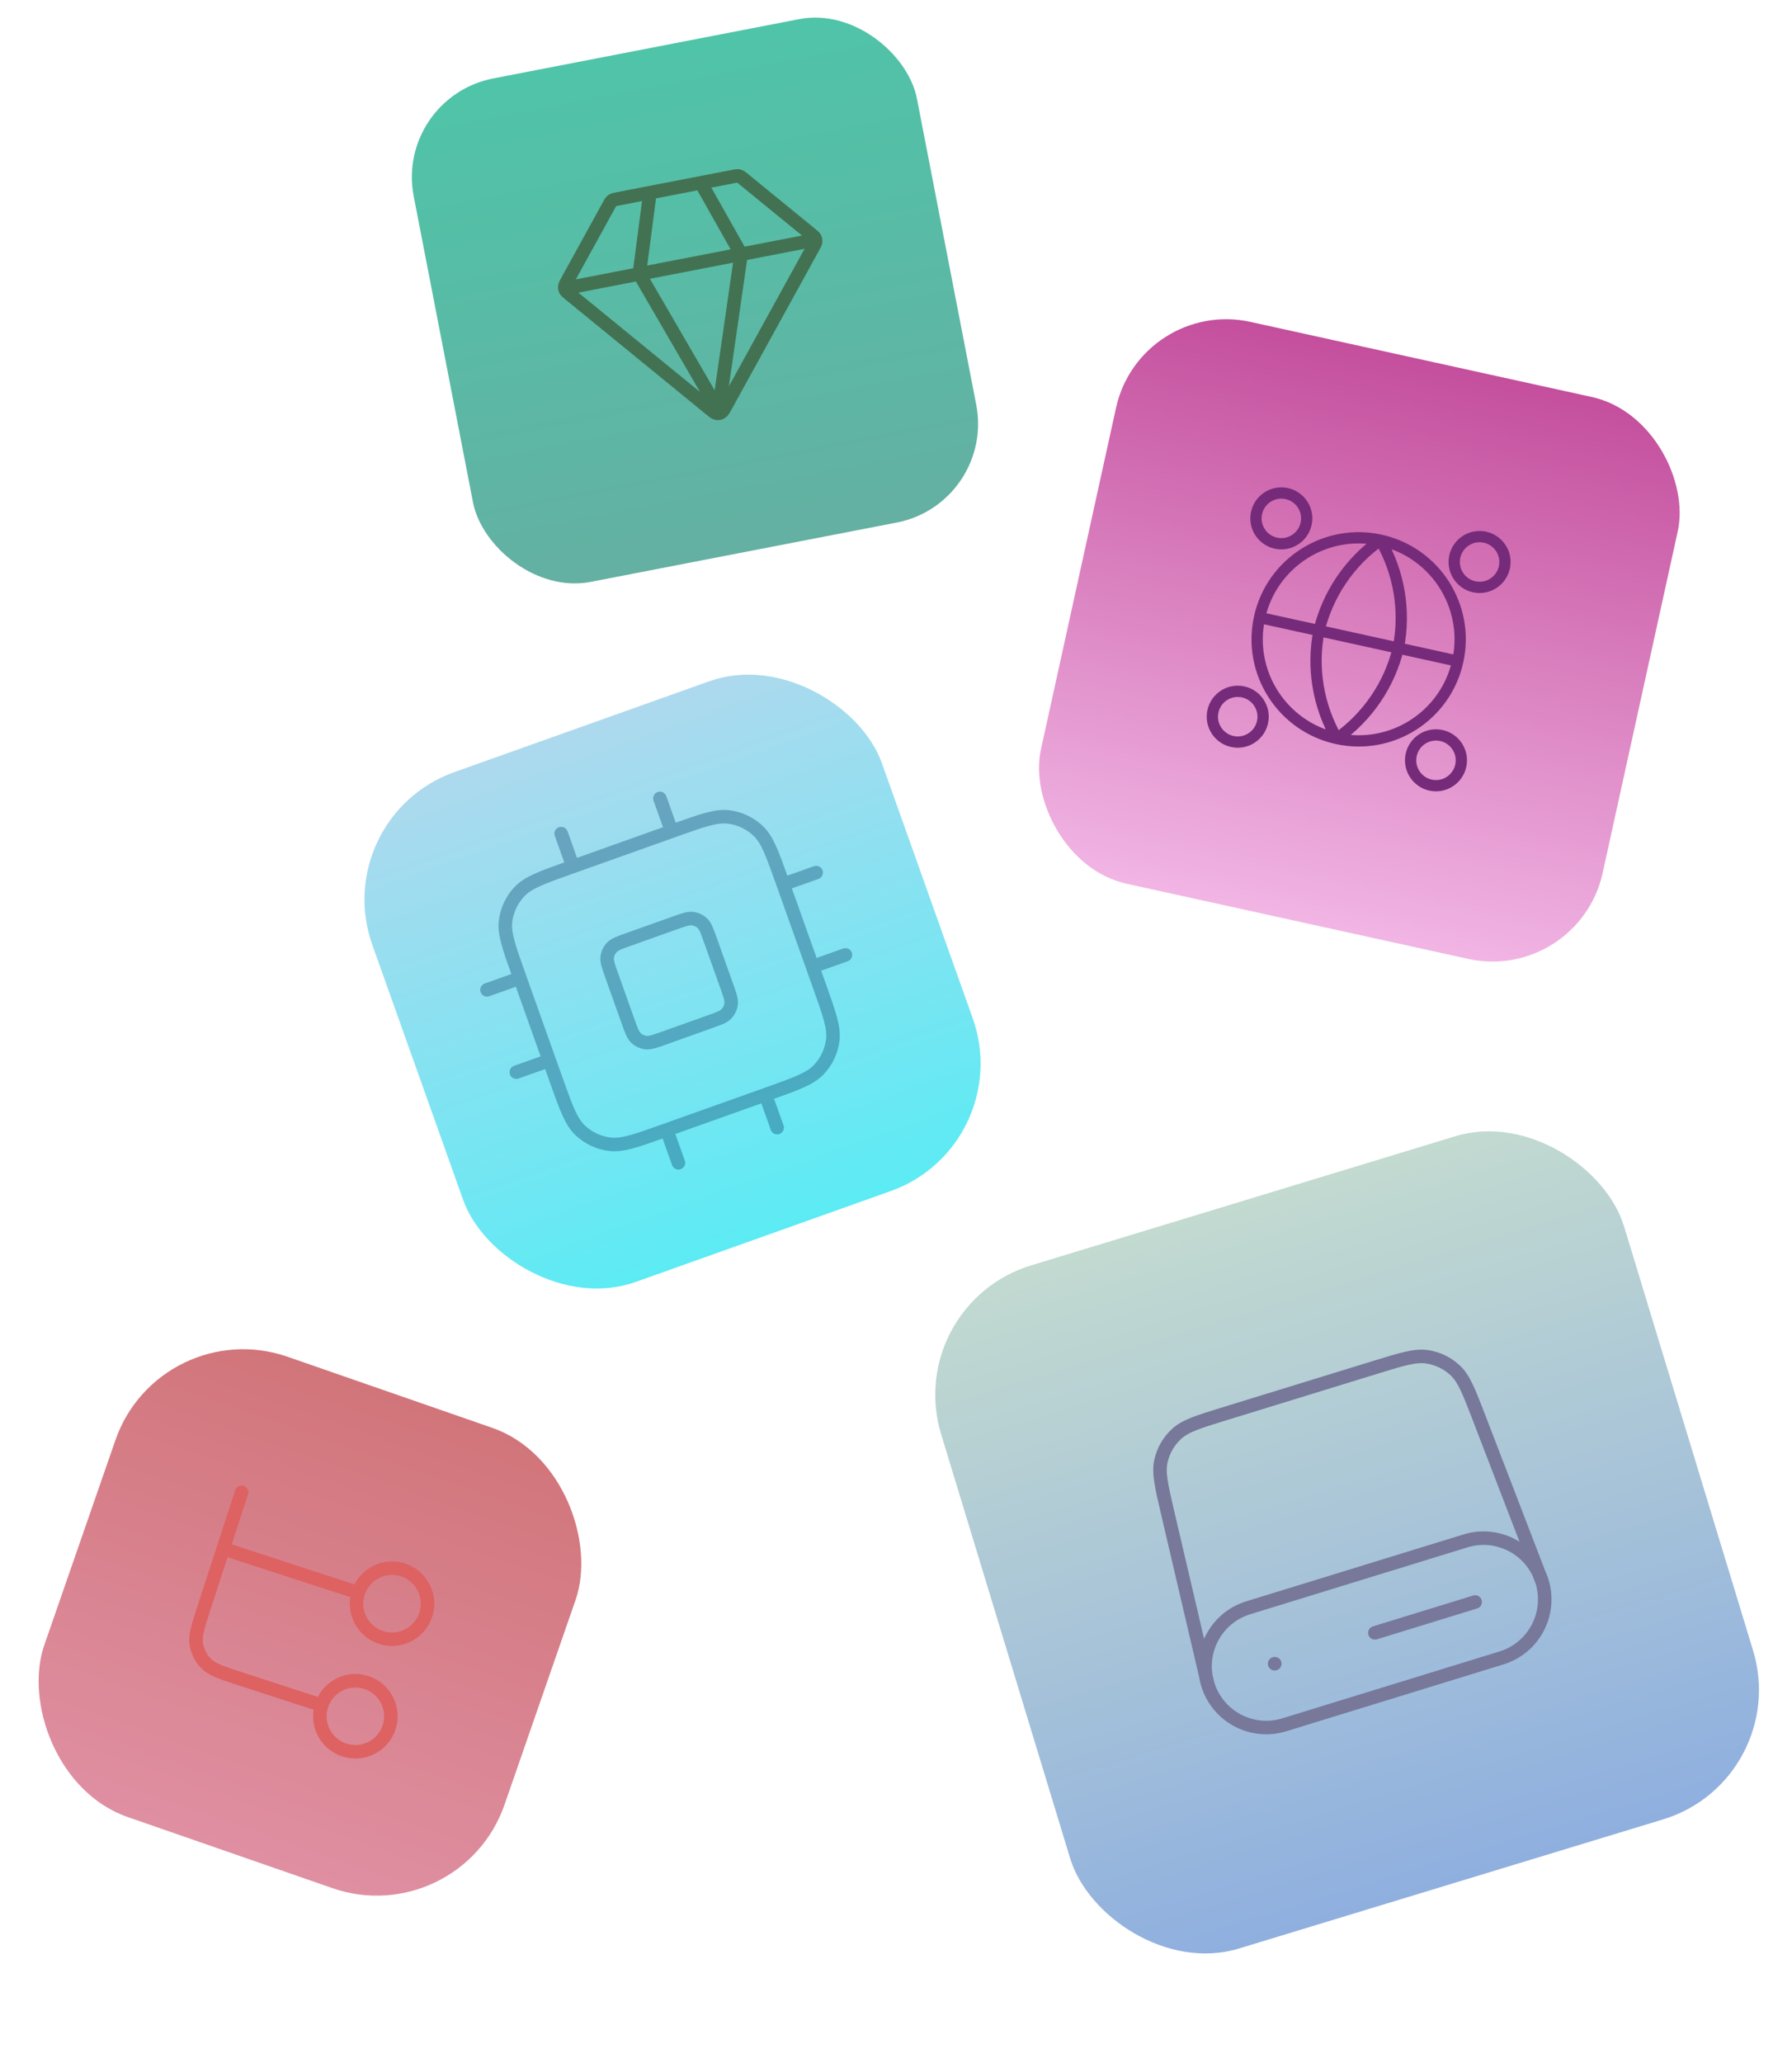
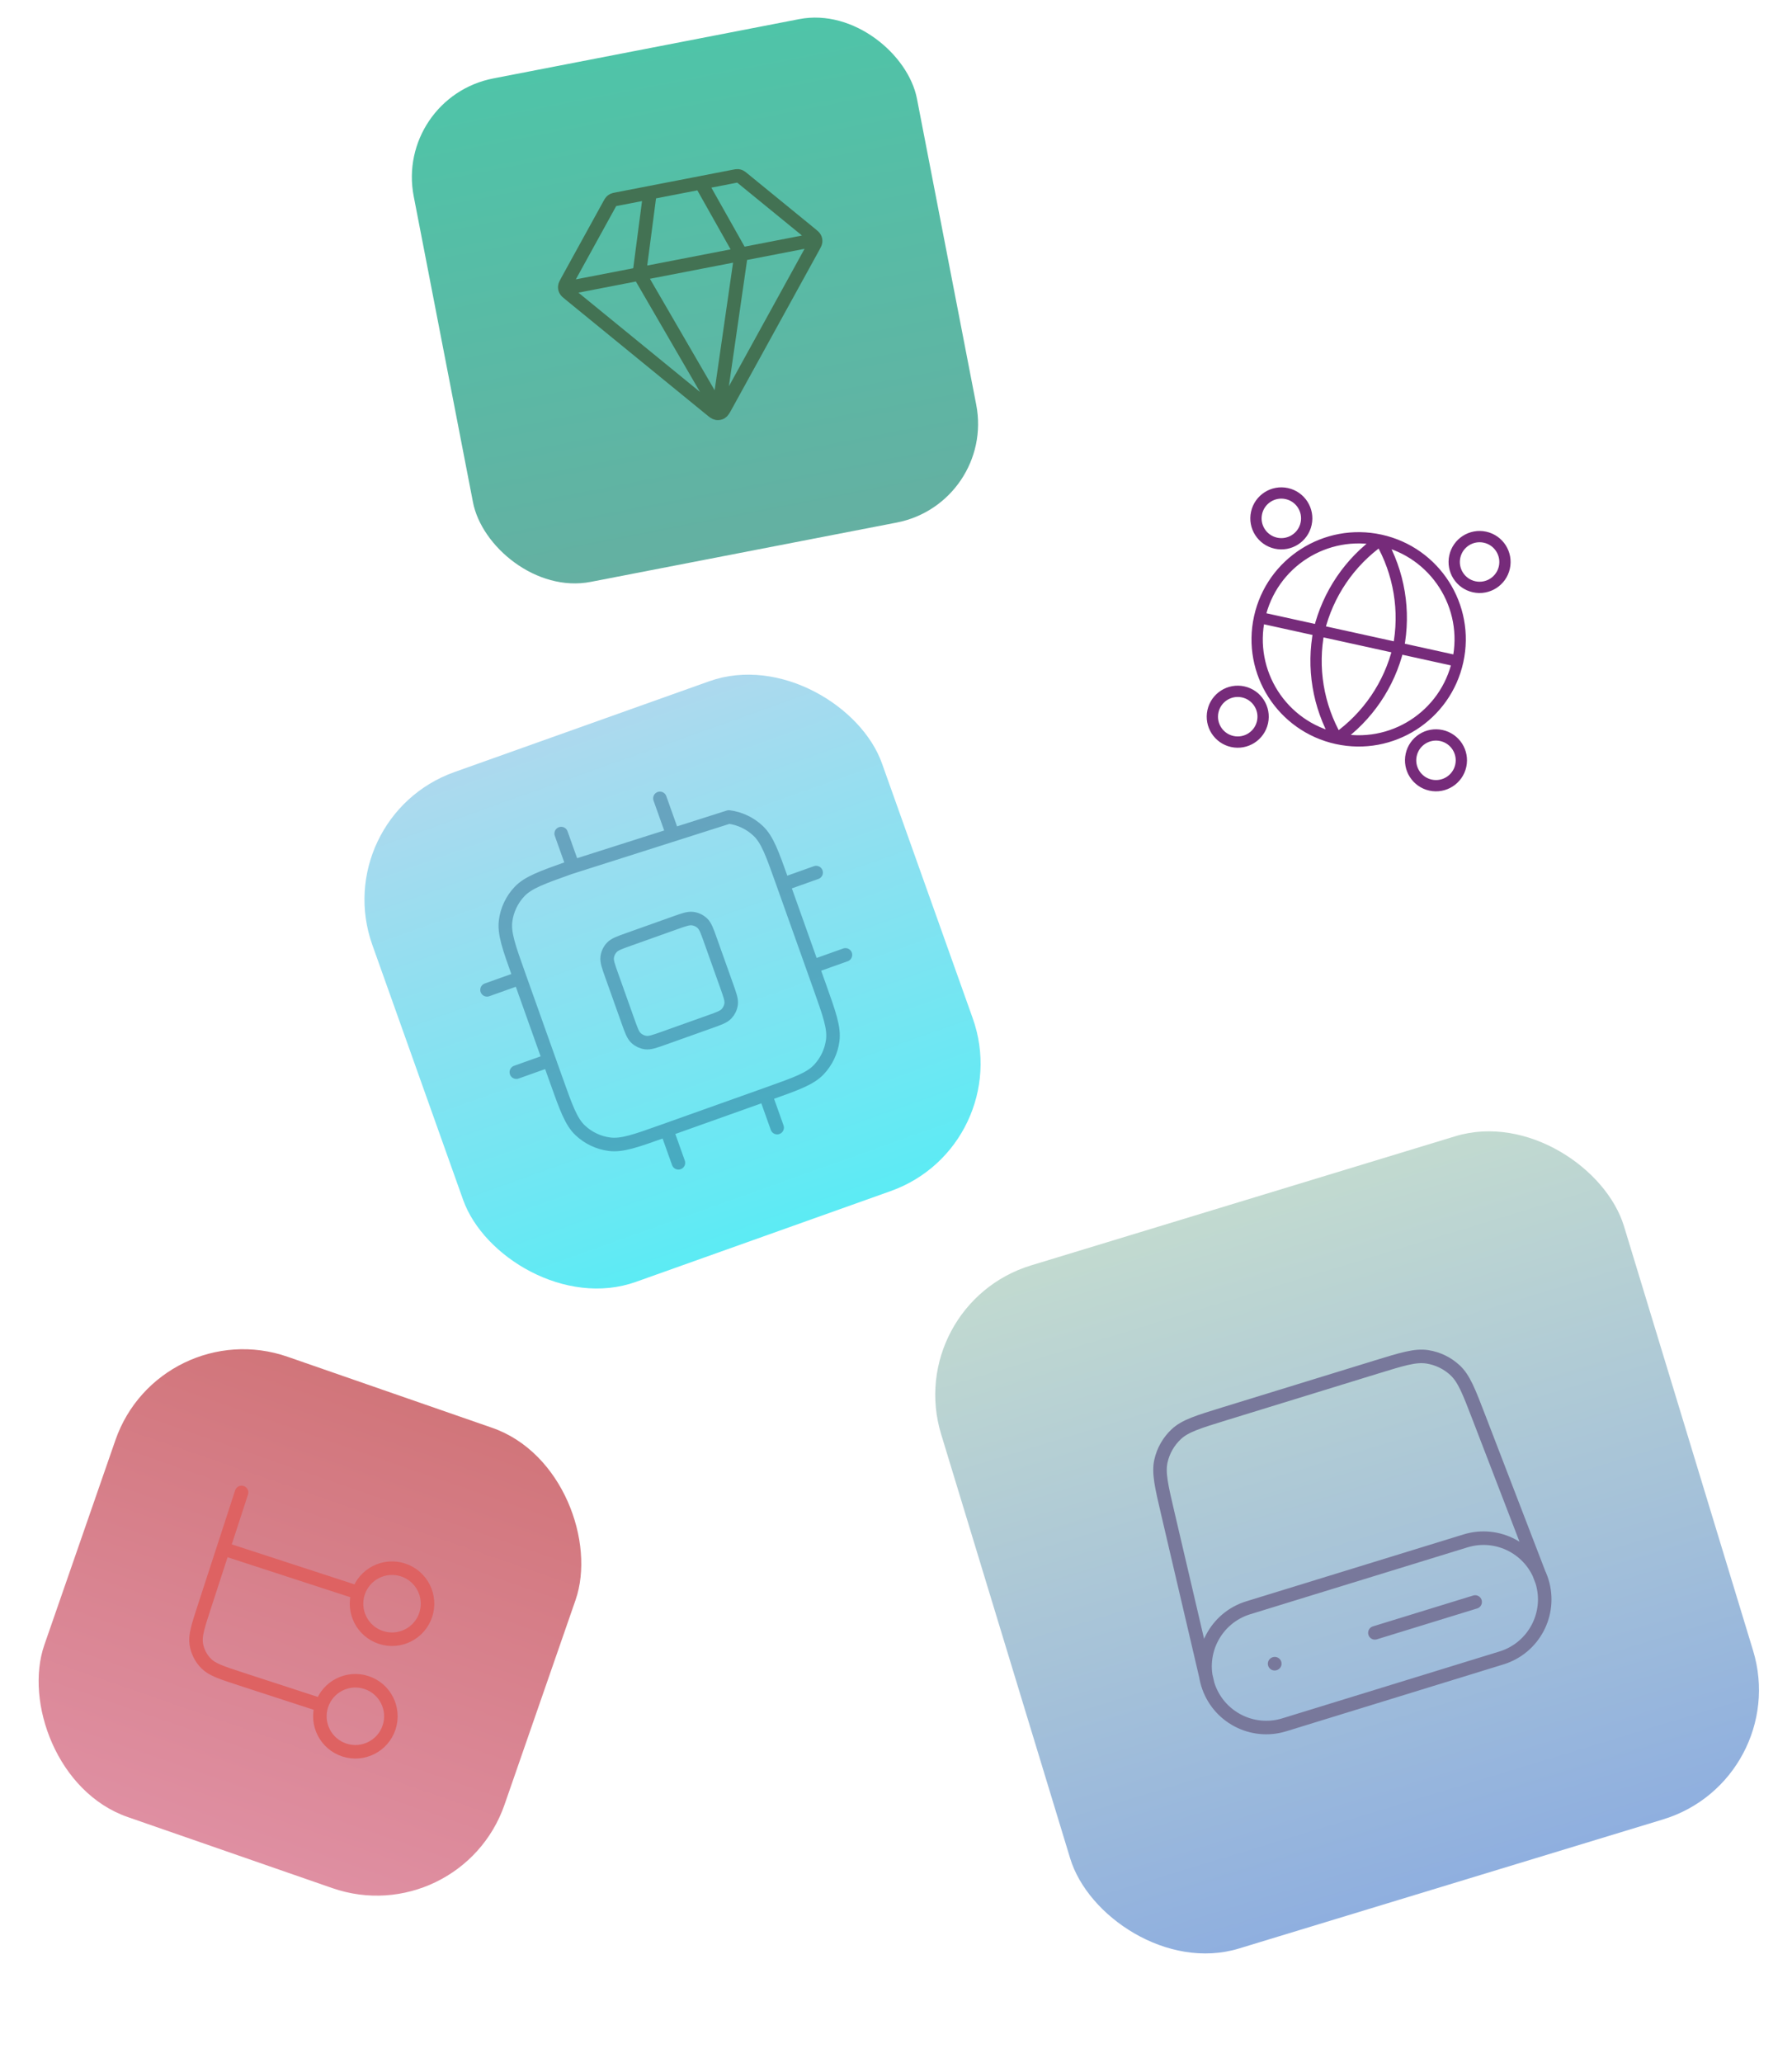
<svg xmlns="http://www.w3.org/2000/svg" width="265" height="305" viewBox="0 0 265 305" fill="none">
  <g clip-path="url(#clip0_81_59)">
    <g clip-path="url(#clip1_81_59)">
      <rect x="48.351" y="120.846" width="79.998" height="79.998" rx="20" transform="rotate(-19.608 48.351 120.846)" fill="url(#paint0_linear_81_59)" />
      <g opacity="0.36" clip-path="url(#clip2_81_59)">
-         <path d="M82.986 123.222L84.72 128.089M97.588 118.02L99.321 122.887M98.591 167.025L100.325 171.893M113.192 161.824L114.926 166.691M115.824 130.72L120.691 128.987M120.158 142.888L125.025 141.154M72.02 146.325L76.887 144.591M76.355 158.493L81.222 156.759M98.104 167.199L113.679 161.651C117.768 160.194 119.812 159.466 121.09 158.114C122.214 156.924 122.933 155.41 123.144 153.787C123.383 151.941 122.655 149.897 121.199 145.808L115.65 130.234C114.194 126.145 113.465 124.101 112.113 122.822C110.924 121.698 109.409 120.979 107.786 120.769C105.941 120.529 103.897 121.258 99.808 122.714L84.234 128.262C80.145 129.719 78.1 130.447 76.822 131.799C75.698 132.989 74.979 134.503 74.768 136.126C74.529 137.972 75.257 140.016 76.714 144.105L82.262 159.679C83.719 163.768 84.447 165.812 85.799 167.09C86.988 168.215 88.503 168.934 90.126 169.144C91.971 169.384 94.016 168.655 98.104 167.199ZM98.15 153.471L104.964 151.043C106.327 150.558 107.008 150.315 107.434 149.864C107.809 149.468 108.049 148.963 108.119 148.422C108.199 147.807 107.956 147.126 107.47 145.763L105.043 138.949C104.558 137.586 104.315 136.904 103.864 136.478C103.468 136.104 102.963 135.864 102.422 135.794C101.807 135.714 101.125 135.957 99.762 136.442L92.948 138.87C91.586 139.355 90.904 139.598 90.478 140.049C90.103 140.445 89.864 140.95 89.793 141.491C89.714 142.106 89.956 142.787 90.442 144.15L92.869 150.964C93.355 152.327 93.598 153.009 94.048 153.435C94.445 153.809 94.95 154.049 95.491 154.119C96.106 154.199 96.787 153.956 98.15 153.471Z" stroke="#09406A" stroke-width="2" stroke-linecap="round" stroke-linejoin="round" />
+         <path d="M82.986 123.222L84.72 128.089M97.588 118.02L99.321 122.887M98.591 167.025L100.325 171.893M113.192 161.824L114.926 166.691M115.824 130.72L120.691 128.987M120.158 142.888L125.025 141.154M72.02 146.325L76.887 144.591M76.355 158.493L81.222 156.759M98.104 167.199L113.679 161.651C117.768 160.194 119.812 159.466 121.09 158.114C122.214 156.924 122.933 155.41 123.144 153.787C123.383 151.941 122.655 149.897 121.199 145.808L115.65 130.234C114.194 126.145 113.465 124.101 112.113 122.822C110.924 121.698 109.409 120.979 107.786 120.769L84.234 128.262C80.145 129.719 78.1 130.447 76.822 131.799C75.698 132.989 74.979 134.503 74.768 136.126C74.529 137.972 75.257 140.016 76.714 144.105L82.262 159.679C83.719 163.768 84.447 165.812 85.799 167.09C86.988 168.215 88.503 168.934 90.126 169.144C91.971 169.384 94.016 168.655 98.104 167.199ZM98.15 153.471L104.964 151.043C106.327 150.558 107.008 150.315 107.434 149.864C107.809 149.468 108.049 148.963 108.119 148.422C108.199 147.807 107.956 147.126 107.47 145.763L105.043 138.949C104.558 137.586 104.315 136.904 103.864 136.478C103.468 136.104 102.963 135.864 102.422 135.794C101.807 135.714 101.125 135.957 99.762 136.442L92.948 138.87C91.586 139.355 90.904 139.598 90.478 140.049C90.103 140.445 89.864 140.95 89.793 141.491C89.714 142.106 89.956 142.787 90.442 144.15L92.869 150.964C93.355 152.327 93.598 153.009 94.048 153.435C94.445 153.809 94.95 154.049 95.491 154.119C96.106 154.199 96.787 153.956 98.15 153.471Z" stroke="#09406A" stroke-width="2" stroke-linecap="round" stroke-linejoin="round" />
      </g>
    </g>
    <rect x="23.625" y="194" width="72.032" height="72.032" rx="20" transform="rotate(19.146 23.625 194)" fill="url(#paint1_linear_81_59)" />
    <g clip-path="url(#clip3_81_59)">
      <path d="M35.723 220.618L30.195 237.59C29.285 240.386 28.829 241.784 29.026 243.029C29.198 244.124 29.713 245.136 30.497 245.921C31.387 246.813 32.785 247.268 35.581 248.179L47.562 252.081M47.562 252.081C46.664 254.838 48.171 257.8 50.928 258.698C53.685 259.596 56.648 258.089 57.545 255.332C58.443 252.575 56.936 249.612 54.179 248.714C51.422 247.817 48.46 249.324 47.562 252.081ZM33.013 228.938L52.981 235.441M52.981 235.441C52.083 238.198 53.59 241.161 56.347 242.059C59.104 242.957 62.067 241.449 62.965 238.693C63.863 235.936 62.356 232.973 59.599 232.075C56.842 231.177 53.879 232.684 52.981 235.441Z" stroke="#DE6262" stroke-width="2" stroke-linecap="round" stroke-linejoin="round" />
    </g>
    <rect x="133.351" y="192.876" width="105.558" height="105.558" rx="20" transform="rotate(-16.926 133.351 192.876)" fill="url(#paint2_linear_81_59)" />
    <g clip-path="url(#clip4_81_59)">
      <path d="M228.031 233.77L218.693 209.508C217.227 205.699 216.494 203.794 215.196 202.579C214.054 201.509 212.615 200.809 211.067 200.572C209.31 200.303 207.36 200.903 203.459 202.104L181.119 208.979C177.218 210.179 175.268 210.779 173.966 211.99C172.82 213.056 172.023 214.444 171.68 215.971C171.29 217.706 171.755 219.693 172.684 223.667L178.604 248.982M228.031 233.77C229.501 238.547 226.82 243.612 222.043 245.082L189.915 254.97C185.138 256.44 180.074 253.759 178.604 248.982M228.031 233.77C226.561 228.993 221.496 226.312 216.719 227.782L184.591 237.67C179.814 239.14 177.133 244.205 178.604 248.982M188.489 245.939L188.514 245.932M203.317 241.376L218.146 236.813" stroke="#78789B" stroke-width="2" stroke-linecap="round" stroke-linejoin="round" />
    </g>
-     <rect x="168.619" y="44" width="85.051" height="85.051" rx="16.677" transform="rotate(12.403 168.619 44)" fill="url(#paint3_linear_81_59)" />
    <g clip-path="url(#clip5_81_59)">
      <path d="M215.576 97.735C213.796 105.831 205.79 110.95 197.694 109.17M215.576 97.735C217.357 89.639 212.237 81.633 204.141 79.852M215.576 97.735L186.259 91.287M197.694 109.17C189.598 107.389 184.478 99.383 186.259 91.287M197.694 109.17C202.243 105.962 205.473 101.211 206.782 95.801C207.864 90.34 206.925 84.673 204.141 79.852M197.694 109.17C194.91 104.349 193.973 98.682 195.055 93.222C196.364 87.811 199.592 83.06 204.141 79.852M186.259 91.287C188.039 83.191 196.046 78.072 204.141 79.852M186.7 106.752C186.255 108.776 184.253 110.056 182.229 109.611C180.205 109.165 178.925 107.164 179.37 105.14C179.815 103.116 181.817 101.836 183.841 102.281C185.865 102.726 187.145 104.728 186.7 106.752ZM216.017 113.2C215.572 115.223 213.57 116.503 211.547 116.058C209.523 115.613 208.243 113.612 208.688 111.588C209.133 109.564 211.134 108.284 213.158 108.729C215.182 109.174 216.462 111.176 216.017 113.2ZM193.147 77.434C192.702 79.458 190.701 80.738 188.677 80.293C186.653 79.848 185.373 77.846 185.818 75.823C186.263 73.799 188.265 72.519 190.289 72.964C192.313 73.409 193.593 75.41 193.147 77.434ZM222.465 83.882C222.02 85.906 220.018 87.186 217.994 86.741C215.97 86.296 214.69 84.294 215.135 82.27C215.581 80.246 217.582 78.966 219.606 79.411C221.63 79.857 222.91 81.858 222.465 83.882Z" stroke="#762B7A" stroke-width="1.668" stroke-linecap="round" stroke-linejoin="round" />
    </g>
    <rect x="58.351" y="14.422" width="75.804" height="75.804" rx="14.864" transform="rotate(-10.967 58.351 14.422)" fill="url(#paint4_linear_81_59)" />
    <g clip-path="url(#clip6_81_59)">
      <path d="M84.191 42.503L119.942 35.575M96.115 28.479L94.54 40.498L106.26 60.678L109.593 37.581L103.642 27.02M107.33 60.007L120.267 36.512C120.486 36.114 120.595 35.915 120.613 35.713C120.628 35.535 120.594 35.356 120.513 35.197C120.421 35.016 120.245 34.872 119.893 34.585L109.843 26.38C109.639 26.213 109.536 26.13 109.421 26.078C109.318 26.032 109.209 26.004 109.097 25.996C108.97 25.987 108.841 26.012 108.582 26.063L91.175 29.436C90.916 29.486 90.787 29.511 90.673 29.567C90.572 29.616 90.48 29.683 90.403 29.763C90.315 29.855 90.251 29.97 90.124 30.201L83.866 41.566C83.647 41.964 83.537 42.163 83.52 42.365C83.504 42.544 83.539 42.722 83.62 42.882C83.711 43.062 83.887 43.206 84.24 43.494L105.017 60.456C105.506 60.855 105.751 61.055 106.005 61.096C106.229 61.132 106.458 61.087 106.651 60.971C106.872 60.837 107.025 60.561 107.33 60.007Z" stroke="#437253" stroke-width="2" stroke-linecap="round" stroke-linejoin="round" />
    </g>
  </g>
  <defs>
    <linearGradient id="paint0_linear_81_59" x1="88.35" y1="120.846" x2="88.35" y2="200.844" gradientUnits="userSpaceOnUse">
      <stop stop-color="#ADD9EE" />
      <stop offset="1" stop-color="#5CEBF4" />
    </linearGradient>
    <linearGradient id="paint1_linear_81_59" x1="59.641" y1="194" x2="59.641" y2="266.032" gradientUnits="userSpaceOnUse">
      <stop stop-color="#D1757A" />
      <stop offset="1" stop-color="#DF8FA2" />
    </linearGradient>
    <linearGradient id="paint2_linear_81_59" x1="186.13" y1="192.876" x2="186.13" y2="298.434" gradientUnits="userSpaceOnUse">
      <stop stop-color="#C2DAD0" />
      <stop offset="1" stop-color="#8FAFDF" />
    </linearGradient>
    <linearGradient id="paint3_linear_81_59" x1="211.145" y1="44" x2="211.145" y2="129.051" gradientUnits="userSpaceOnUse">
      <stop stop-color="#C44F9D" />
      <stop offset="1" stop-color="#F1B5E4" />
    </linearGradient>
    <linearGradient id="paint4_linear_81_59" x1="96.253" y1="14.422" x2="96.253" y2="90.226" gradientUnits="userSpaceOnUse">
      <stop stop-color="#4FC4A8" />
      <stop offset="1" stop-color="#64B0A2" />
    </linearGradient>
    <clipPath id="clip0_81_59">
      <rect width="265" height="305" fill="white" />
    </clipPath>
    <clipPath id="clip1_81_59">
      <rect x="48.351" y="120.846" width="79.998" height="79.998" rx="20" transform="rotate(-19.608 48.351 120.846)" fill="white" />
    </clipPath>
    <clipPath id="clip2_81_59">
      <rect width="62" height="62" fill="white" transform="translate(59.351 126.157) rotate(-19.608)" />
    </clipPath>
    <clipPath id="clip3_81_59">
      <rect width="42" height="42" fill="white" transform="translate(32.357 214) rotate(18.04)" />
    </clipPath>
    <clipPath id="clip4_81_59">
      <rect width="62.058" height="62.058" fill="white" transform="translate(160.351 207.254) rotate(-17.106)" />
    </clipPath>
    <clipPath id="clip5_81_59">
      <rect width="45.027" height="45.027" fill="white" transform="translate(183.766 67.687) rotate(12.403)" />
    </clipPath>
    <clipPath id="clip6_81_59">
      <rect width="46" height="46" fill="white" transform="translate(76.206 26.48) rotate(-10.967)" />
    </clipPath>
  </defs>
</svg>